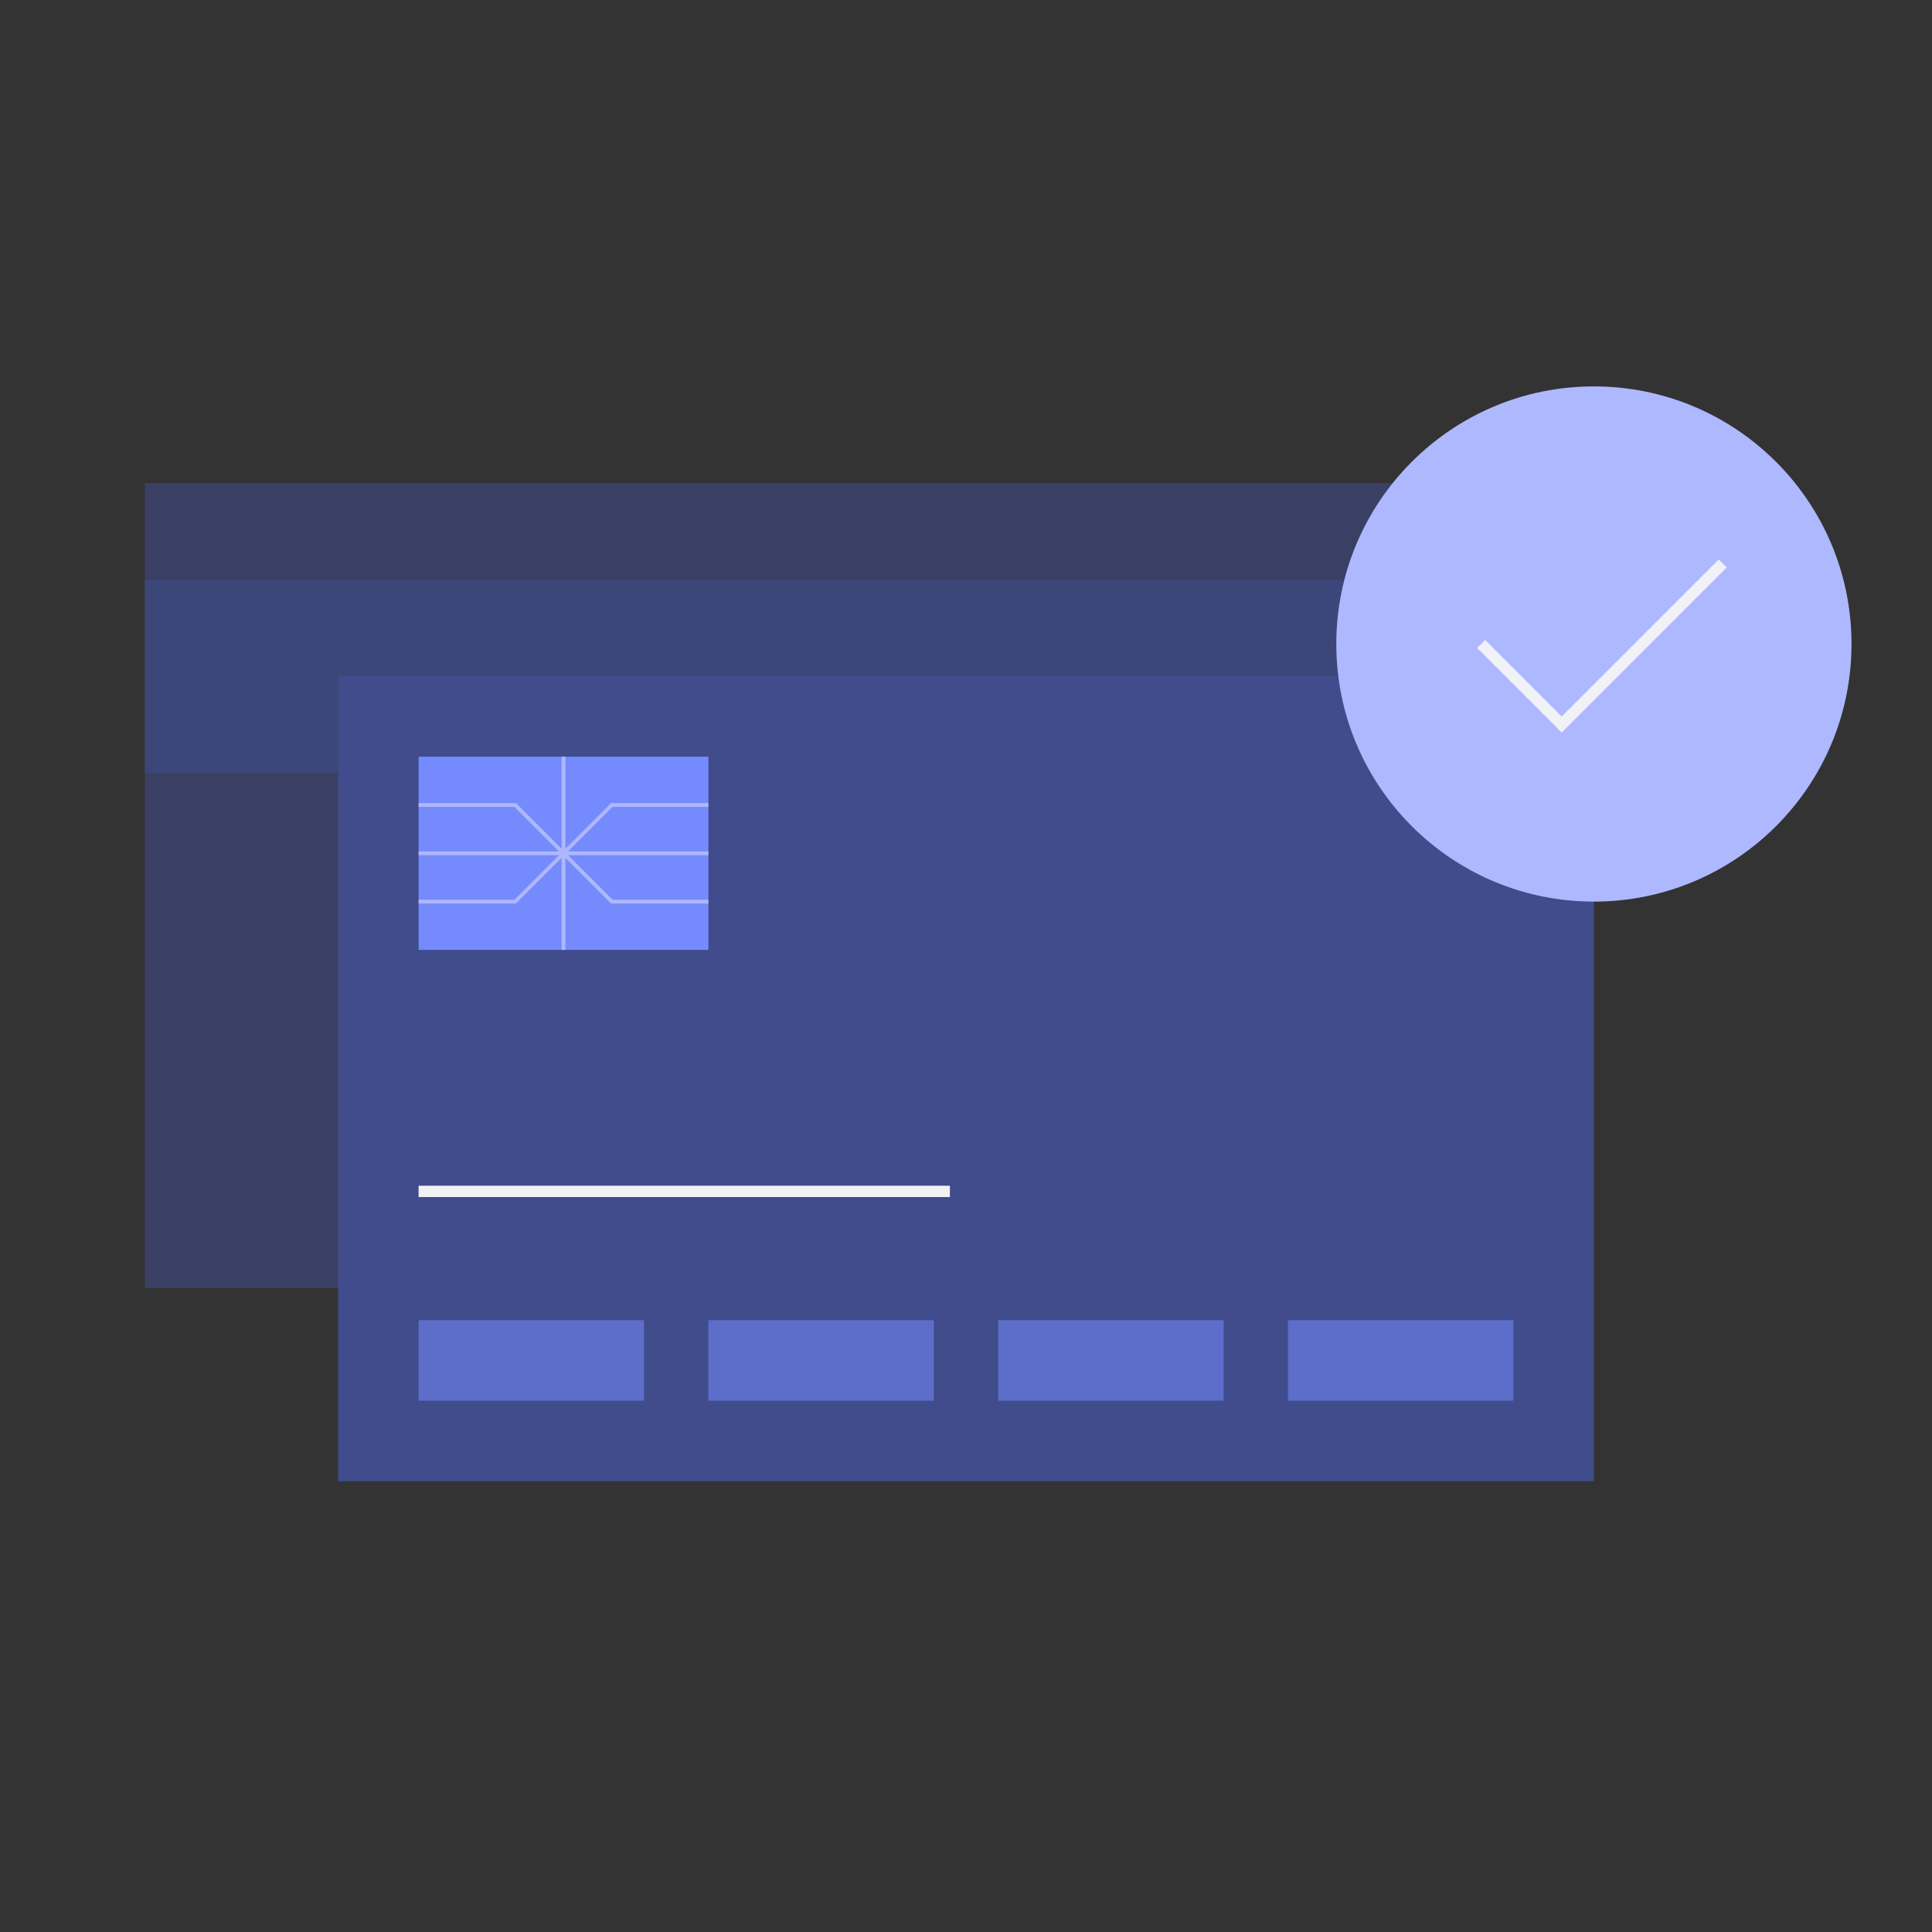
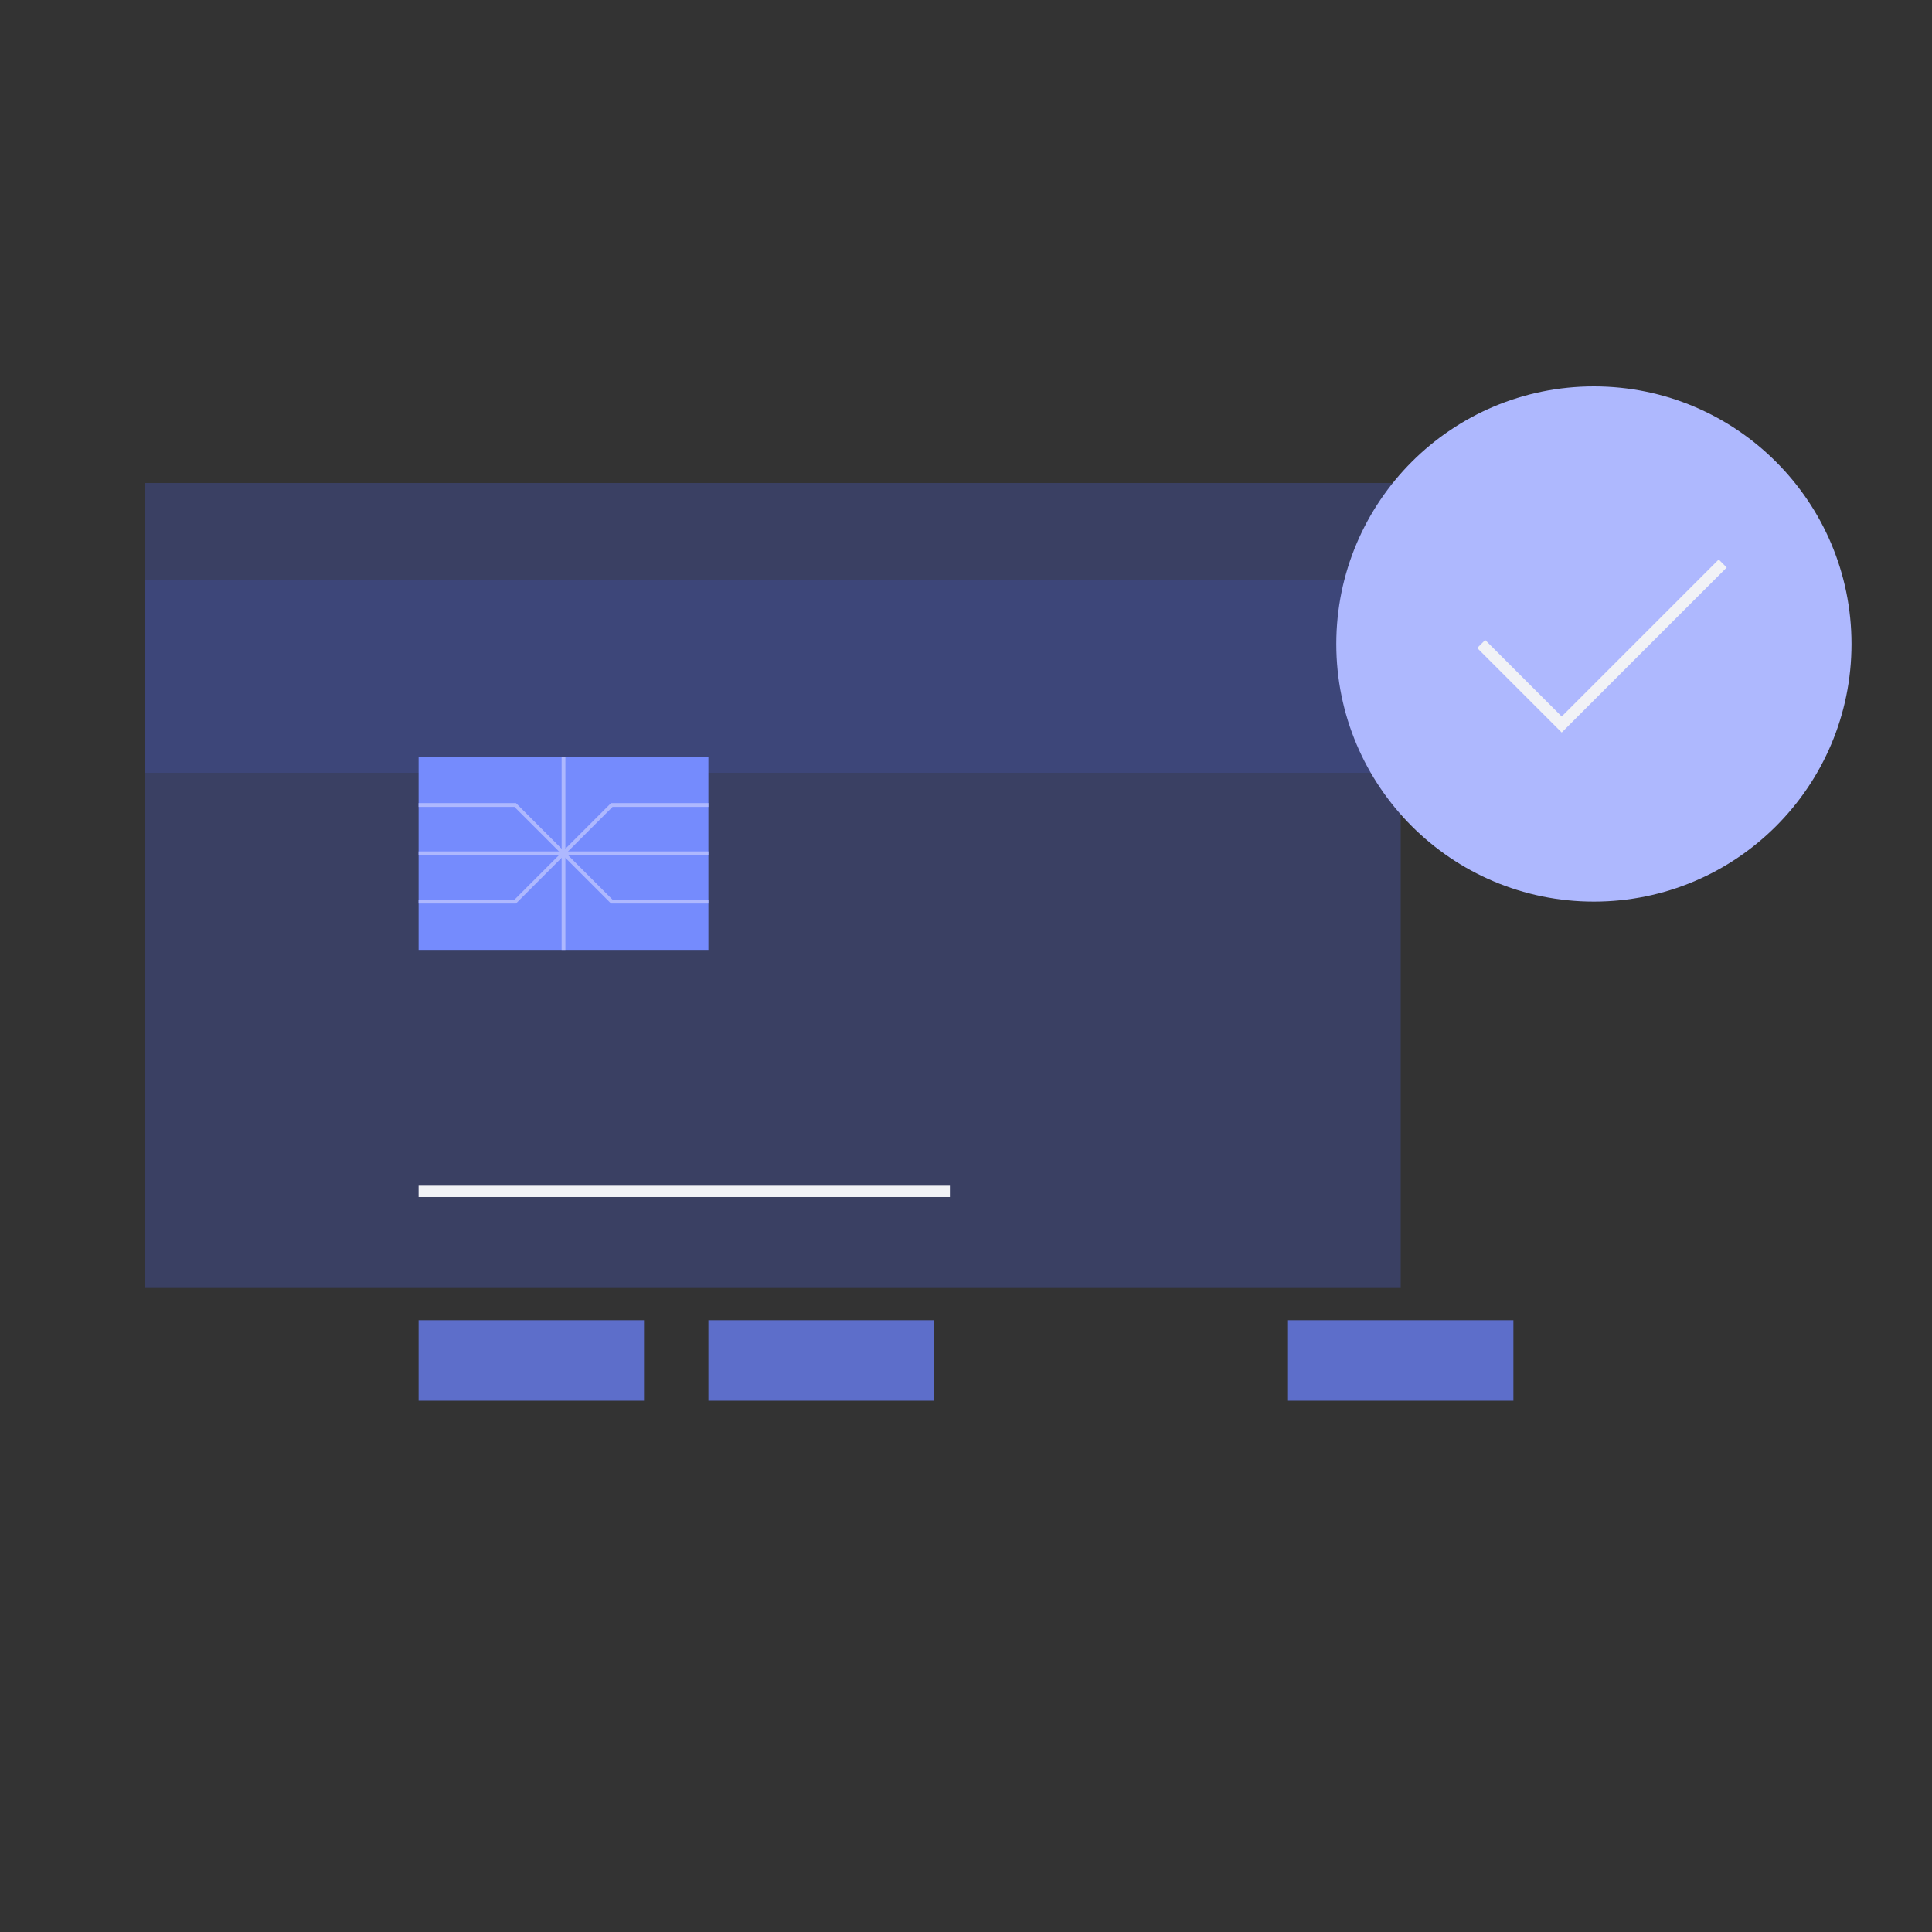
<svg xmlns="http://www.w3.org/2000/svg" width="512" height="512" viewBox="0 0 512 512" fill="none">
  <rect x="0" y="0" width="512" height="512" fill="#333333" stroke="none" />
  <rect x="38.4" y="128" width="332.8" height="213.333" fill="#404C8B" fill-opacity="0.55" />
  <rect x="38.4" y="153.6" width="332.8" height="51.2" fill="#404C8B" fill-opacity="0.55" />
-   <rect x="89.6" y="179.2" width="332.8" height="213.333" fill="#404C8B" />
  <path d="M110.933 315.733H251.733" stroke="#F1F2F6" stroke-width="3" />
  <rect x="110.933" y="349.867" width="59.733" height="21.333" fill="#5D6ECA" />
  <rect x="110.933" y="200.533" width="76.8" height="51.2" fill="#758BFD" />
  <path d="M149.333 200.533V251.733" stroke="#AEB8FE" />
  <path d="M187.733 226.133L110.933 226.133" stroke="#AEB8FE" />
  <rect x="187.733" y="349.867" width="59.733" height="21.333" fill="#5D6ECA" />
-   <rect x="264.533" y="349.867" width="59.733" height="21.333" fill="#5D6ECA" />
  <rect x="341.333" y="349.867" width="59.733" height="21.333" fill="#5D6ECA" />
  <path d="M110.933 213.333H136.533L149.333 226.133" stroke="#AEB8FE" />
  <path d="M187.733 238.933H162.133L149.333 226.133" stroke="#AEB8FE" />
  <path d="M187.733 213.333H162.133L149.333 226.133" stroke="#AEB8FE" />
  <path d="M110.933 238.933H136.533L149.333 226.133" stroke="#AEB8FE" />
  <circle cx="422.4" cy="170.667" r="68.267" fill="#AEB8FE" />
  <path d="M392.533 170.667L413.867 192L456.533 149.333" stroke="#F1F2F6" stroke-width="3" />
</svg>